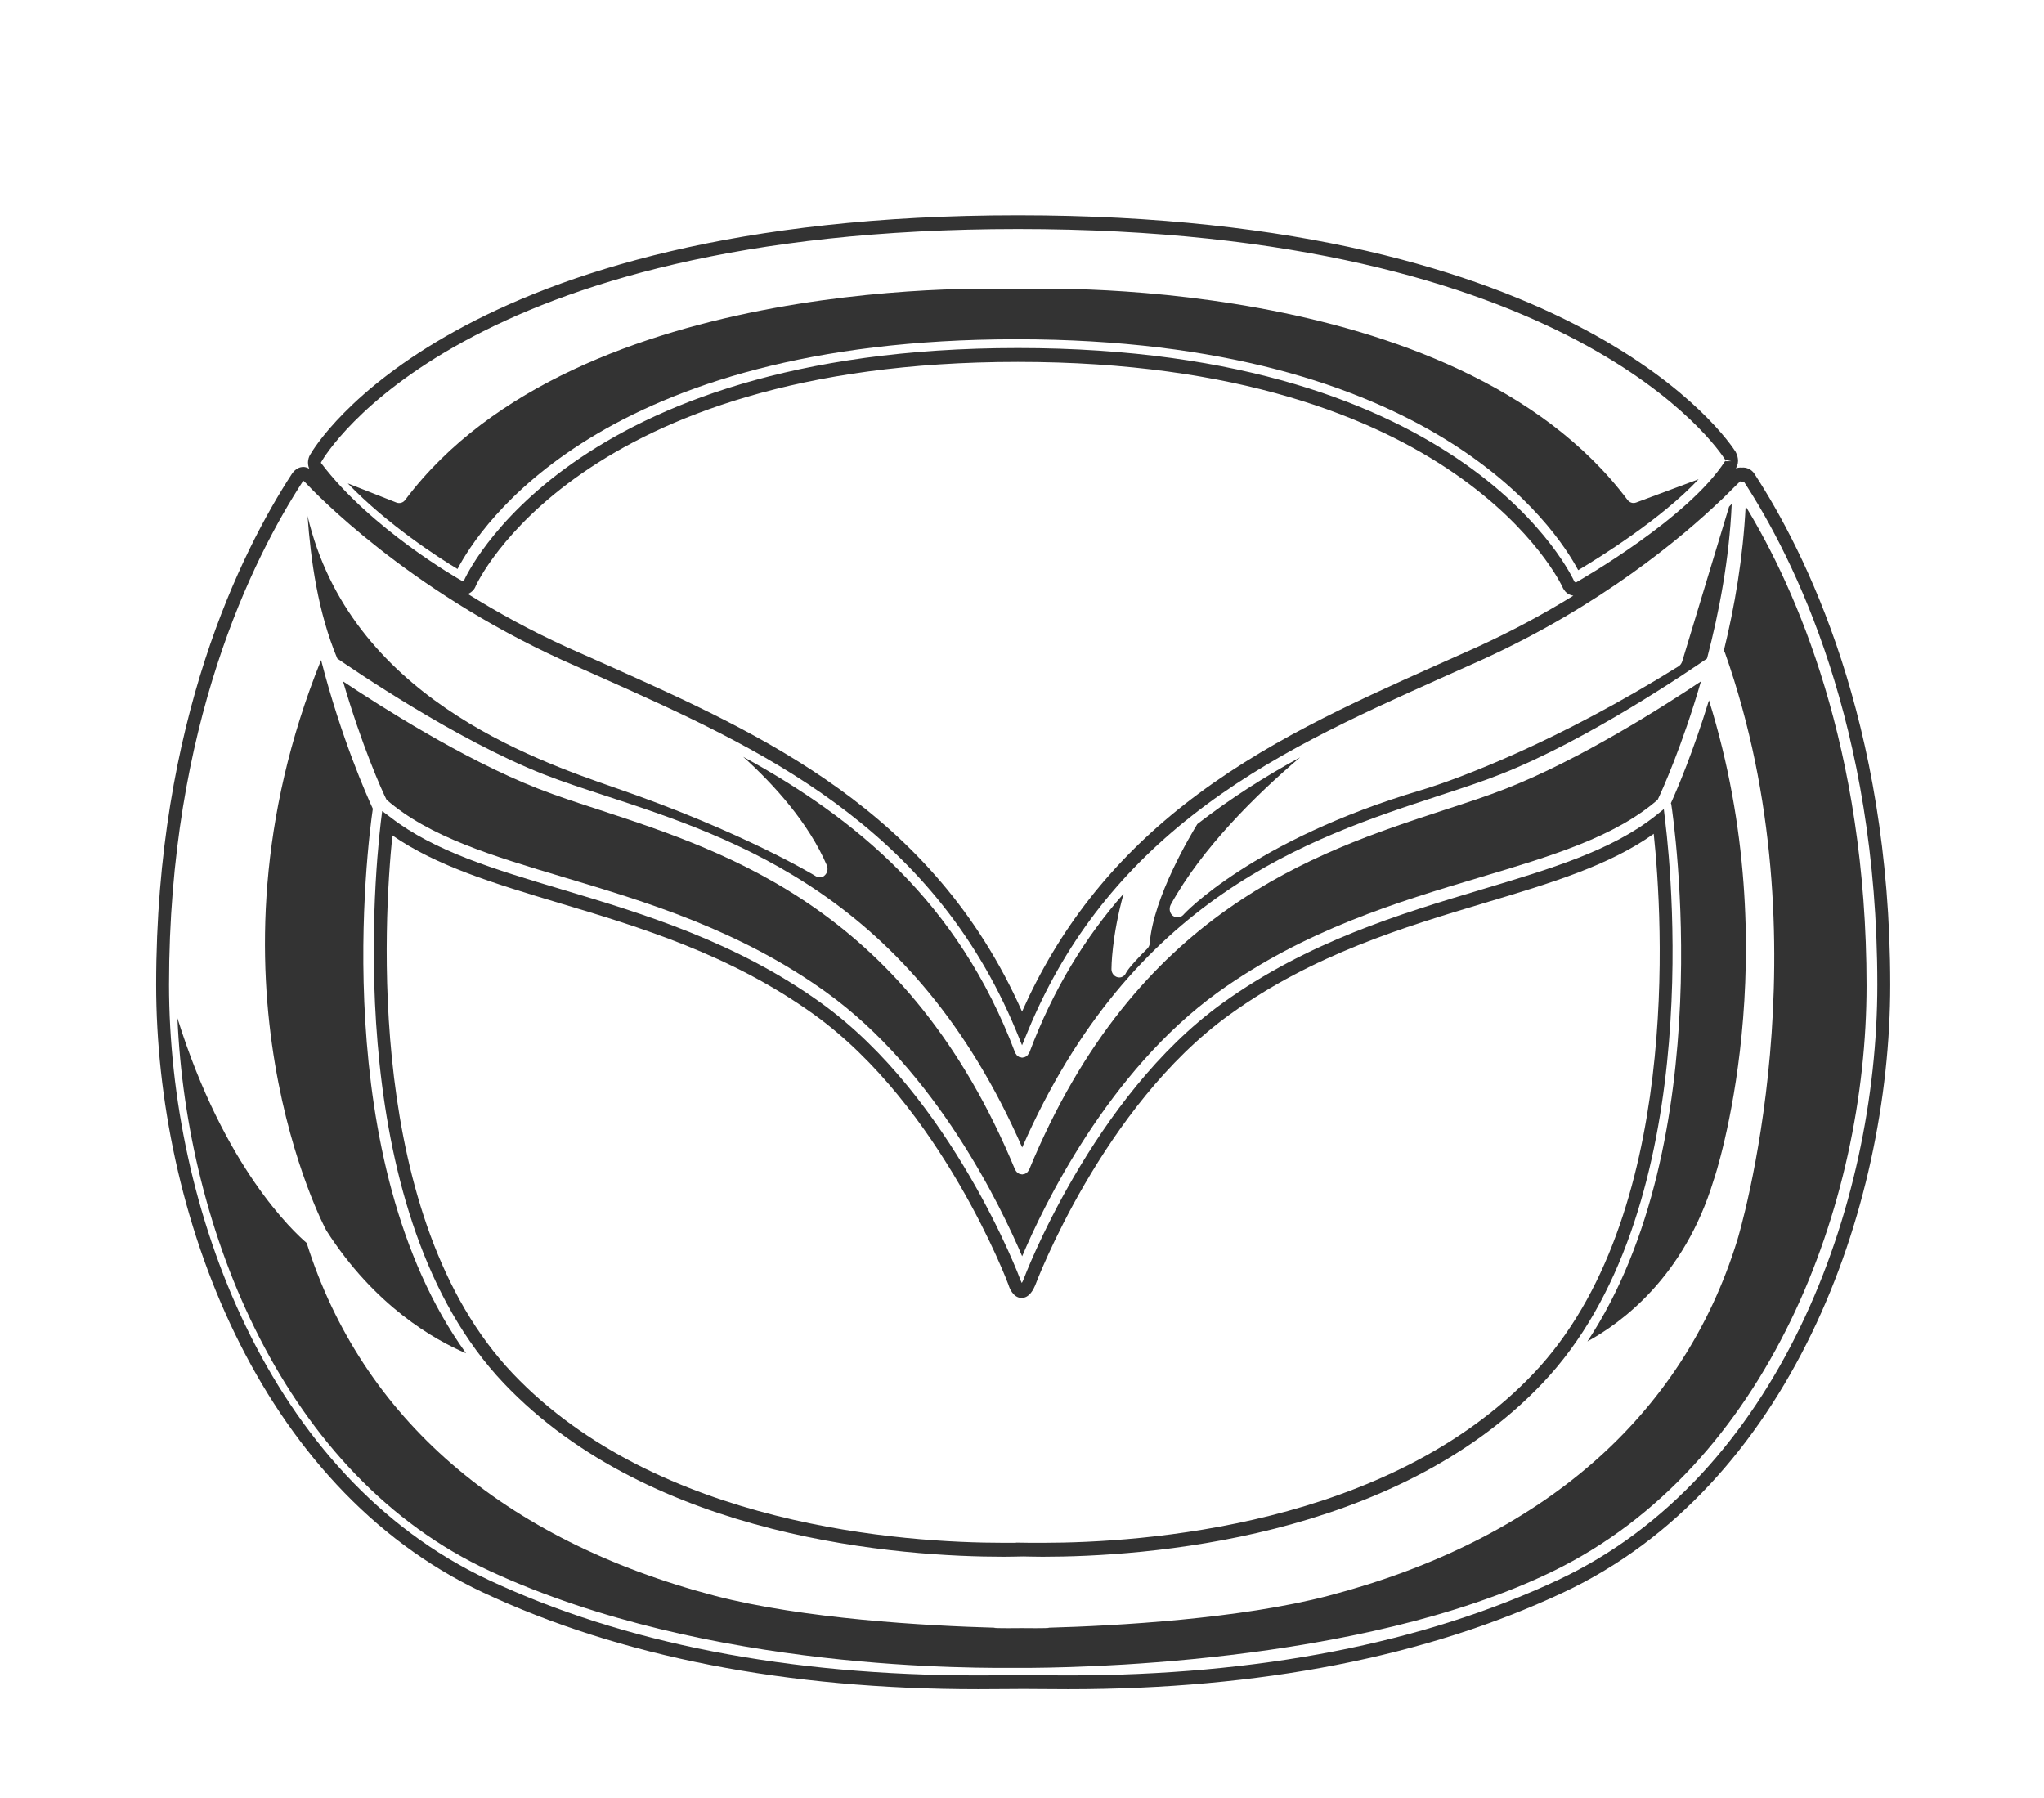
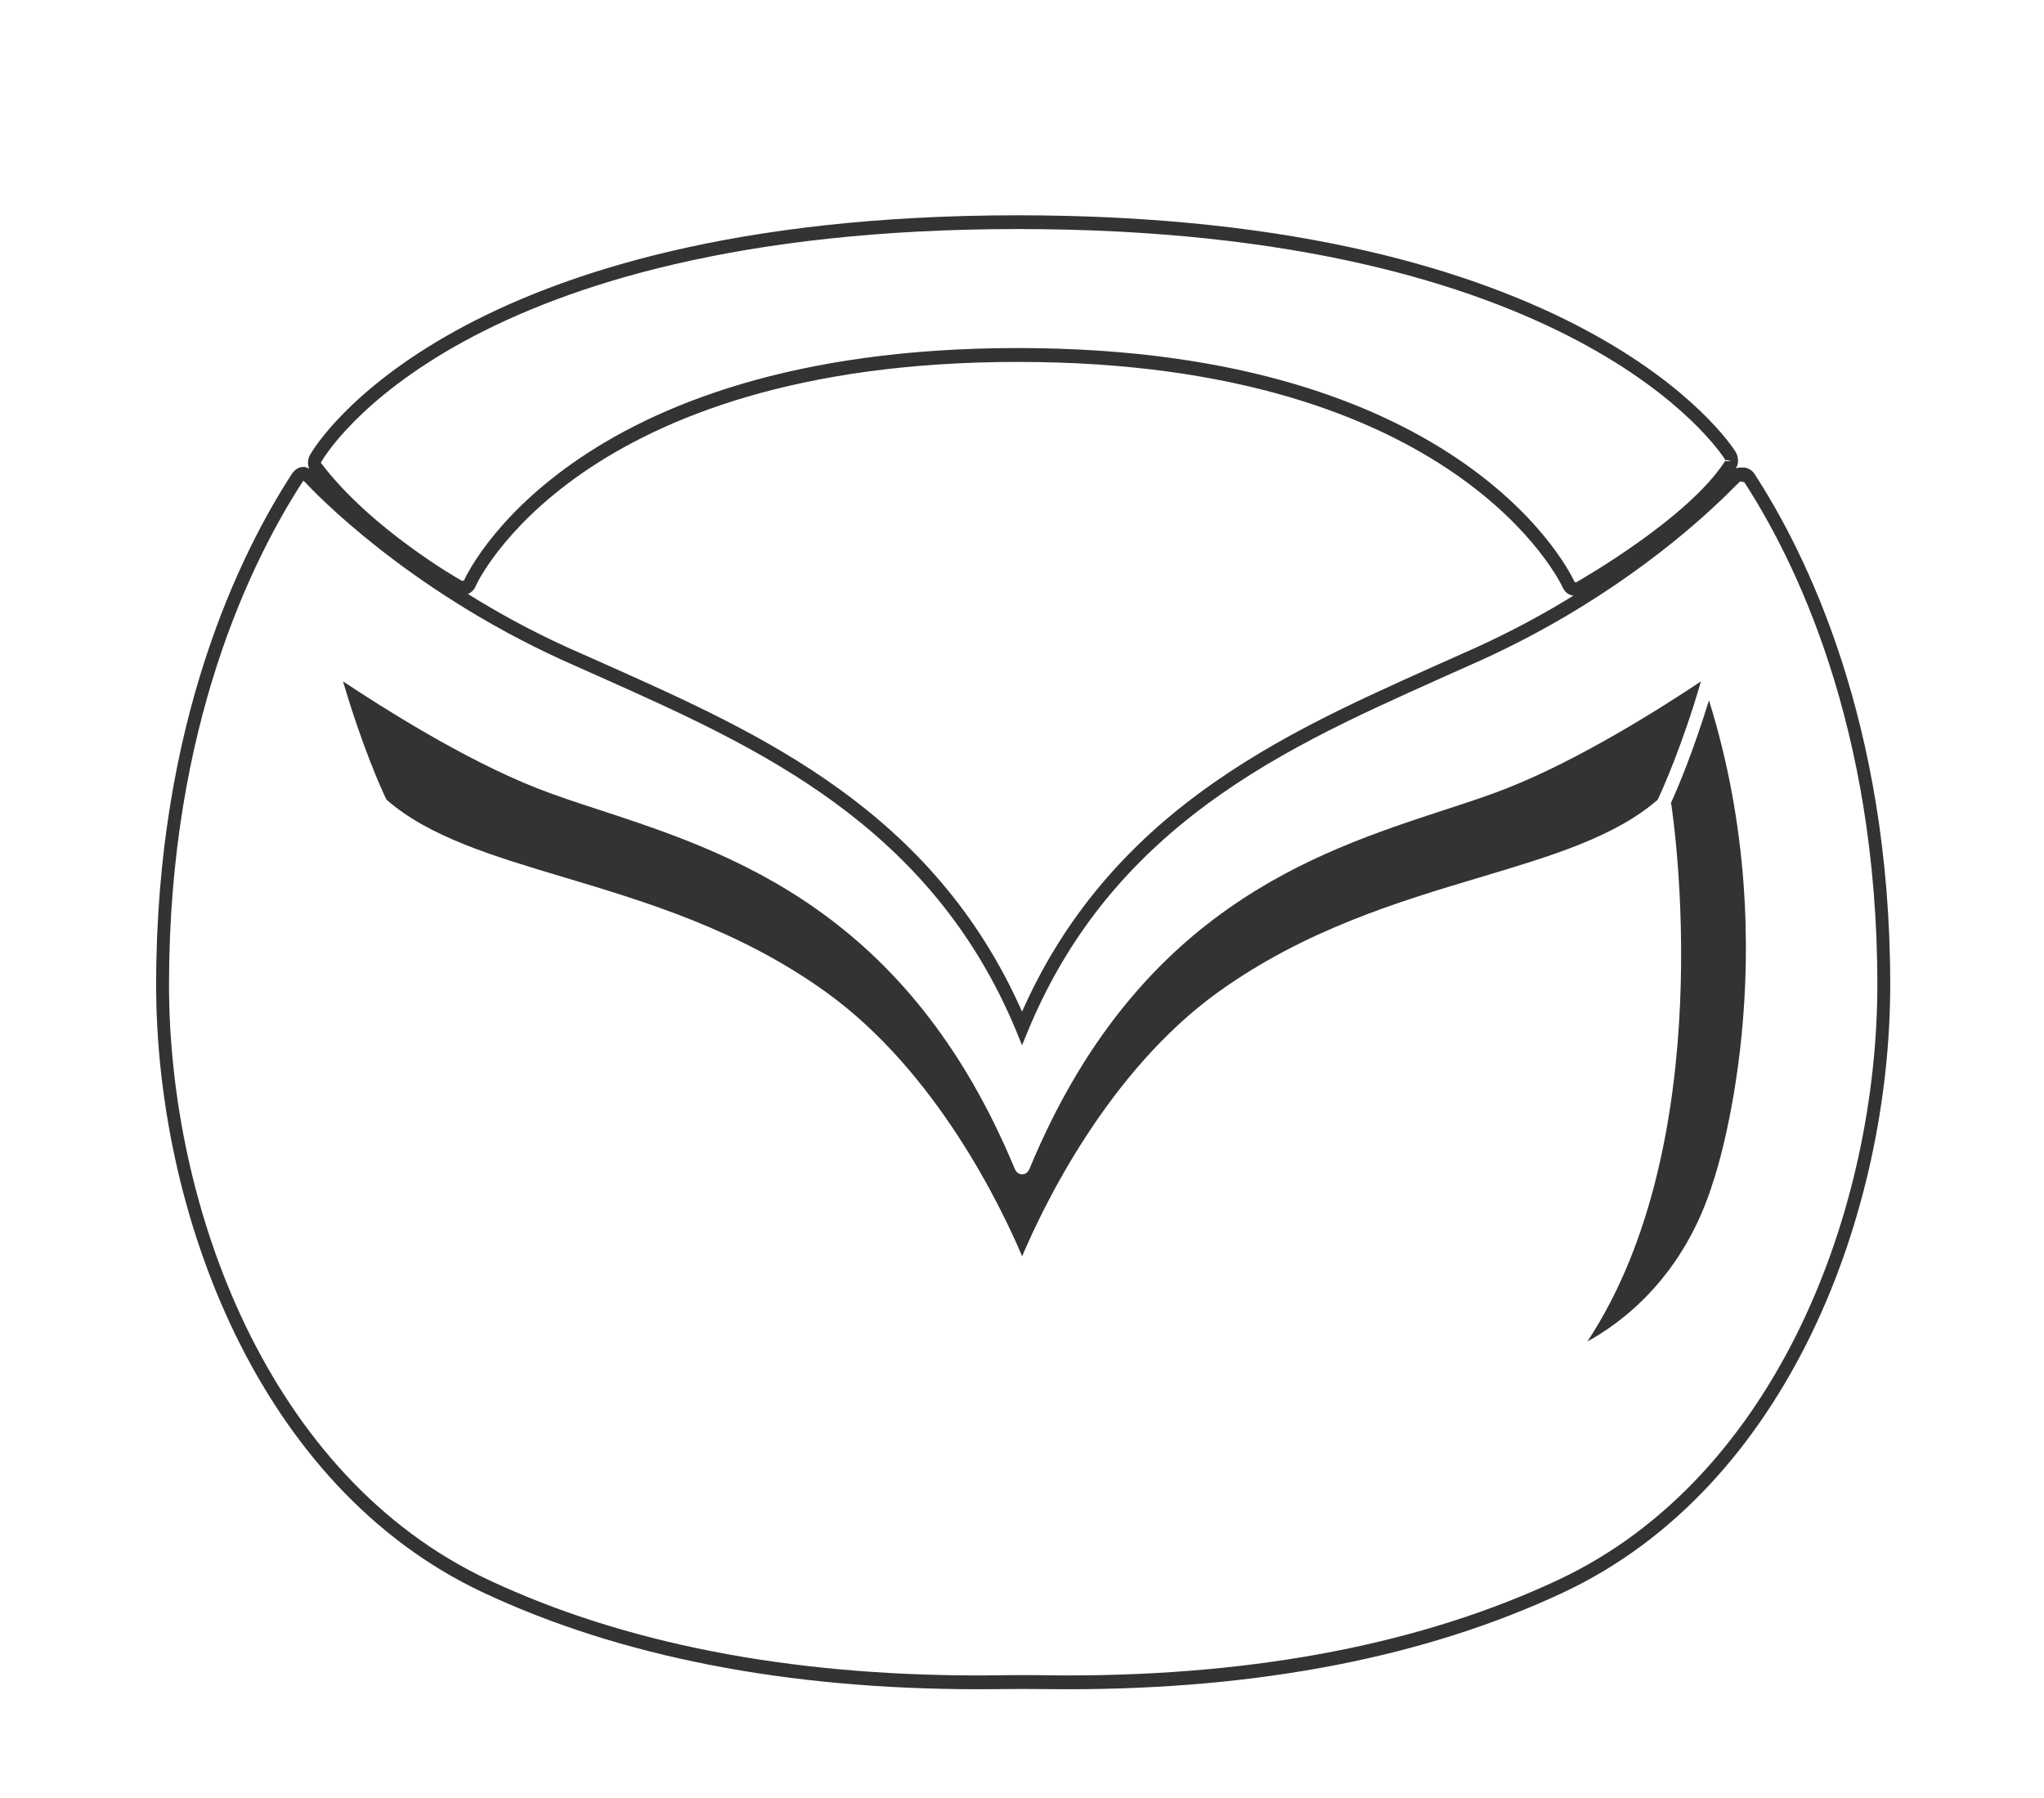
<svg xmlns="http://www.w3.org/2000/svg" width="864" height="760" viewBox="0 0 864 760" fill="none">
-   <path d="M429.654 143.396C605.411 143.396 657.638 223.248 667.106 241C675.686 235.881 702.09 219.551 718 202.565L691.567 212.424C690.188 212.891 688.883 212.474 687.93 211.281C615.008 114.015 431.635 122.076 429.82 122.215C429.756 122.215 429.756 122.166 429.654 122.166C429.598 122.166 429.506 122.215 429.506 122.215C427.618 122.076 244.282 114.015 171.295 211.281C170.471 212.474 168.935 212.941 167.565 212.424L147 204.314C163.928 221.906 185.613 235.831 193.387 240.503C202.763 222.642 254.166 143.396 429.654 143.396Z" fill="black" fill-opacity="0.8" />
  <path d="M736.194 197.648C735.334 197.558 734.604 197.678 733.809 197.956C733.874 197.837 733.874 197.727 733.874 197.727L734.225 197.041C734.382 196.543 734.604 195.996 734.604 195.498L734.669 194.851C734.669 194.194 734.604 193.587 734.382 192.702L734.225 192.294C734.225 192.294 734.225 192.244 734.225 192.214L733.652 190.98C731.1 186.909 668.202 91 430.263 91C192.083 91 133.511 188.014 131.284 191.886C130.489 193.03 129.592 195.498 130.71 198.106C129.851 197.648 129.083 197.369 128.26 197.369C125.108 197.369 123.518 200.166 123.389 200.285C102.016 233.167 66 304.893 66 416.219C66 511.88 108.736 628.331 204.212 673.116C262.016 700.246 332.495 714 413.549 714C418.615 714 422.941 713.93 426.51 713.93C431.289 713.88 433.831 713.88 438.546 713.93C442.114 713.93 446.45 714 451.478 714C532.662 714 602.974 700.246 660.779 673.116C756.291 628.331 799 511.88 799 416.219C799 304.893 763.012 233.167 741.611 200.285C740.465 198.464 738.302 197.399 736.194 197.648ZM451.478 708.168C446.45 708.168 442.243 708.118 438.675 708.049C436.225 708.019 434.155 708.019 432.528 708.019C430.938 708.019 428.895 708.019 426.445 708.049C422.877 708.118 418.615 708.168 413.549 708.168C333.17 708.168 263.542 694.573 206.449 667.762C113.192 624.032 71.445 509.889 71.445 416.219C71.445 306.506 106.86 235.994 128.168 203.231C128.26 203.231 128.51 203.37 128.834 203.709C133.095 208.287 171.764 248.872 237.556 278.938L255.166 286.79C319.978 315.761 393.424 348.623 429.569 435.785L432.019 441.816L434.506 435.785C449.537 399.419 472.112 369.732 503.681 344.901C536.388 319.155 573.199 302.754 608.743 286.79L626.418 278.888C676.929 255.898 711.16 226.928 727.116 211.72L728.3 210.626C732.626 206.426 735.112 203.768 735.686 203.44L736.767 203.768L737.211 203.679C758.233 235.924 793.555 306.436 793.555 416.219C793.555 509.889 751.799 624.032 658.708 667.762C601.578 694.573 531.765 708.168 451.478 708.168ZM430.263 96.812C665.235 96.812 726.673 190.293 729.159 194.194L729.316 194.712L729.825 194.443L731.868 194.951H729.159C713.518 219.165 668.202 244.991 666.325 246.095C666.261 246.125 666.196 246.175 665.974 246.175L665.466 245.787C665.05 244.802 621.065 147.11 430.263 147.11C239.784 147.11 196.604 244.294 196.16 245.299L195.393 245.578C193.766 244.722 156.825 223.554 135.869 195.916C135.619 195.677 135.619 195.498 135.804 195.229C138.096 191.199 195.143 96.812 430.263 96.812ZM665.05 251.788C652.977 259.242 639.406 266.627 624.218 273.573L606.7 281.386C570.841 297.469 533.744 314.029 500.363 340.244C469.819 364.298 447.402 392.941 432.019 427.574C394.376 342.612 321.513 310.118 257.274 281.386L239.692 273.573C224.087 266.477 210.137 258.745 197.778 251.062C199.183 250.464 200.486 249.3 201.06 247.757C201.438 246.762 244.369 152.972 430.263 152.972C616.258 152.972 660.141 247.27 660.529 248.275C660.779 248.902 661.324 249.569 661.74 250.116C662.693 251.101 663.774 251.559 665.05 251.788Z" fill="black" fill-opacity="0.8" />
-   <path d="M229.809 327.288C237.61 330.366 246.463 333.235 255.862 336.332C310.776 354.331 385.531 378.892 432.081 485C478.567 378.892 553.359 354.331 608.245 336.332C617.699 333.235 626.516 330.366 634.251 327.288C671.597 312.625 715.125 282.772 721.557 278.354C726.649 258.846 730.983 236.32 732 213C731.649 213.387 731.205 213.785 730.882 214.182L711.049 279.635C710.763 280.489 710.19 281.243 709.524 281.64C658.936 313.171 617.034 329.125 600.565 334.019C529.478 355.126 500.34 386.368 500.183 386.706C498.944 387.976 497.133 388.125 495.728 387.063C494.388 385.971 494.074 384.005 494.841 382.447C508.084 358.402 531.069 335.816 549.57 320.101C534.534 328.311 520.053 337.524 506.107 348.315C503.399 352.783 487.577 379.051 485.988 398.649C485.988 399.532 485.535 400.356 484.962 400.972C481.94 403.94 477.042 409.093 475.961 411.217C475.388 412.637 473.853 413.451 472.357 413.044C470.896 412.667 469.815 411.267 469.815 409.639C469.815 408.974 469.87 396.077 474.935 377.761C458.891 395.998 445.26 417.889 435.14 444.852C435.011 445.18 434.817 445.448 434.567 445.666C434.503 445.825 434.502 445.895 434.401 445.994C434.308 446.103 434.216 446.133 434.124 446.173C433.893 446.411 433.606 446.649 433.32 446.788C433.098 446.848 433.033 446.818 432.876 446.848C432.589 446.957 432.367 447.056 432.081 447.056C431.859 447.056 431.508 446.957 431.286 446.848C431.194 446.848 431.064 446.848 430.843 446.788C430.491 446.649 430.325 446.411 430.048 446.173C429.983 446.133 429.817 446.103 429.762 445.994C429.762 445.895 429.632 445.825 429.568 445.666C429.41 445.448 429.124 445.18 429.059 444.852C405.049 381.047 361.078 345.545 314.158 319.892C327.299 331.766 341.818 347.858 349.553 365.857C350.062 367.247 349.775 368.876 348.694 369.898C347.742 370.99 346.152 371.109 344.877 370.374C344.618 370.176 313.834 351.512 260.251 333.066C224.718 320.755 147.827 293.901 130 218.073C131.368 236.727 134.325 258.618 142.578 278.354C149.038 282.772 192.566 312.625 229.809 327.288Z" fill="black" fill-opacity="0.8" />
  <path d="M238.557 370.858C273.234 381.238 312.565 393.049 349.102 419.295C395.917 452.92 423.266 510.328 432.065 531C440.799 510.328 468.213 452.92 514.973 419.295C551.565 393.049 590.766 381.238 625.48 370.858C656.113 361.719 682.63 353.722 700.7 338.037C702.485 334.341 711.154 315.05 719 288C703.891 298.093 668.252 320.921 636.666 333.298C628.829 336.397 619.808 339.338 610.399 342.397C555.414 360.417 480.194 385.103 435.062 494.294C434.998 494.414 434.868 494.553 434.804 494.692C434.618 494.93 434.554 495.149 434.387 495.338C434.202 495.506 433.98 495.645 433.786 495.804C433.591 495.884 433.536 496.023 433.369 496.113H433.305C433.018 496.241 432.796 496.241 432.509 496.301C432.454 496.351 432.287 496.4 432.065 496.4C431.935 496.4 431.778 496.351 431.491 496.301C431.269 496.241 431.047 496.241 430.825 496.113H430.76C430.538 496.023 430.473 495.884 430.307 495.804C430.159 495.645 429.965 495.506 429.743 495.338C429.548 495.149 429.456 494.93 429.289 494.692C429.224 494.553 429.104 494.414 429.039 494.294C383.843 385.103 308.651 360.487 253.601 342.397C244.201 339.338 235.245 336.397 227.334 333.298C195.748 320.921 160.146 298.093 145 288C152.911 315.05 161.487 334.341 163.393 338.037C181.435 353.722 207.961 361.719 238.557 370.858Z" fill="black" fill-opacity="0.8" />
-   <path d="M424.311 658C427.238 658 429.943 657.901 432.482 657.871C435.03 657.901 437.763 658 440.755 658C483.281 658 589.2 650.847 652.019 584.65C719.899 513.235 707.204 374.116 703.871 346.941L703.298 342L699.642 344.927C681.066 359.561 655.62 367.181 626.131 376.011C591.748 386.319 552.906 397.997 516.87 423.902C461.621 463.618 432.768 540.391 432.584 540.936C432.362 541.532 432.076 541.958 431.91 542.286C431.753 541.928 431.559 541.532 431.402 541.145C431.18 540.391 402.365 463.667 347.051 423.902C311.006 397.997 272.108 386.319 237.753 376.011C208.781 367.379 183.778 359.829 165.303 345.641L161.546 342.813L160.945 347.675C157.76 374.8 145.453 513.622 212.981 584.7C275.866 650.847 381.72 658 424.311 658ZM165.867 353.112C184.637 366.099 208.716 373.352 236.322 381.676C270.262 391.826 308.652 403.354 343.995 428.734C397.915 467.497 426.158 542.563 426.342 543.199C426.564 544.081 428.189 548.606 431.845 548.606C435.159 548.606 436.942 544.795 437.569 543.298C437.828 542.563 466.071 467.447 519.926 428.734C555.168 403.325 593.65 391.826 627.59 381.636C655.62 373.233 680.272 365.832 699.033 352.427C702.791 387.887 710.897 514.565 648.206 580.553C586.78 645.182 482.681 652.107 440.755 652.107C438.88 652.107 437.255 652.107 435.538 652.107L429.463 652.018V652.107C427.746 652.107 426.158 652.107 424.311 652.107C382.32 652.107 278.183 645.182 216.758 580.553C154.353 514.843 162.247 388.373 165.867 353.112Z" fill="black" fill-opacity="0.8" />
-   <path d="M197 572C138.158 490.439 155.414 356.676 157.592 341.842C155.19 336.631 144.217 312.025 135.719 279C81.335 413.61 137.422 519.28 137.934 520.087C158.43 552.116 183.662 566.322 197 572Z" fill="black" fill-opacity="0.8" />
  <path d="M724.332 498.915C724.332 498.775 724.396 498.615 724.461 498.535C724.841 497.586 756.06 404.024 722.386 296C715.744 317.609 709.009 333.531 706.267 339.518C706.397 339.728 706.461 339.877 706.461 340.037C707.416 346.304 727.24 481.834 671 567C685.136 559.274 711.89 539.924 724.332 498.915Z" fill="black" fill-opacity="0.8" />
-   <path d="M737.885 214C736.804 235.636 733.208 256.585 728.65 275.079C728.779 275.357 728.964 275.646 729.158 275.954C772.544 398.698 734.733 523.043 734.317 524.316C711.233 598.917 651.538 650.868 561.502 674.502C524.403 684.226 472.197 687.219 442.743 688.014C445.35 688.094 440.857 688.283 431.843 688.164C422.866 688.283 418.281 688.094 420.925 688.014C391.461 687.219 339.293 684.226 302.156 674.502C212.564 650.948 153.008 599.414 129.628 525.369C124.21 520.717 94.747 493.622 75 430.366C78.79 519.702 119.911 623.833 207.276 664.132C299.955 706.916 414.204 704.987 431.843 704.987C449.519 704.987 574.307 704.122 656.42 664.132C747.408 619.827 789 508.934 789 416.615C789 315.855 758.973 248.581 737.885 214Z" fill="black" fill-opacity="0.8" />
</svg>